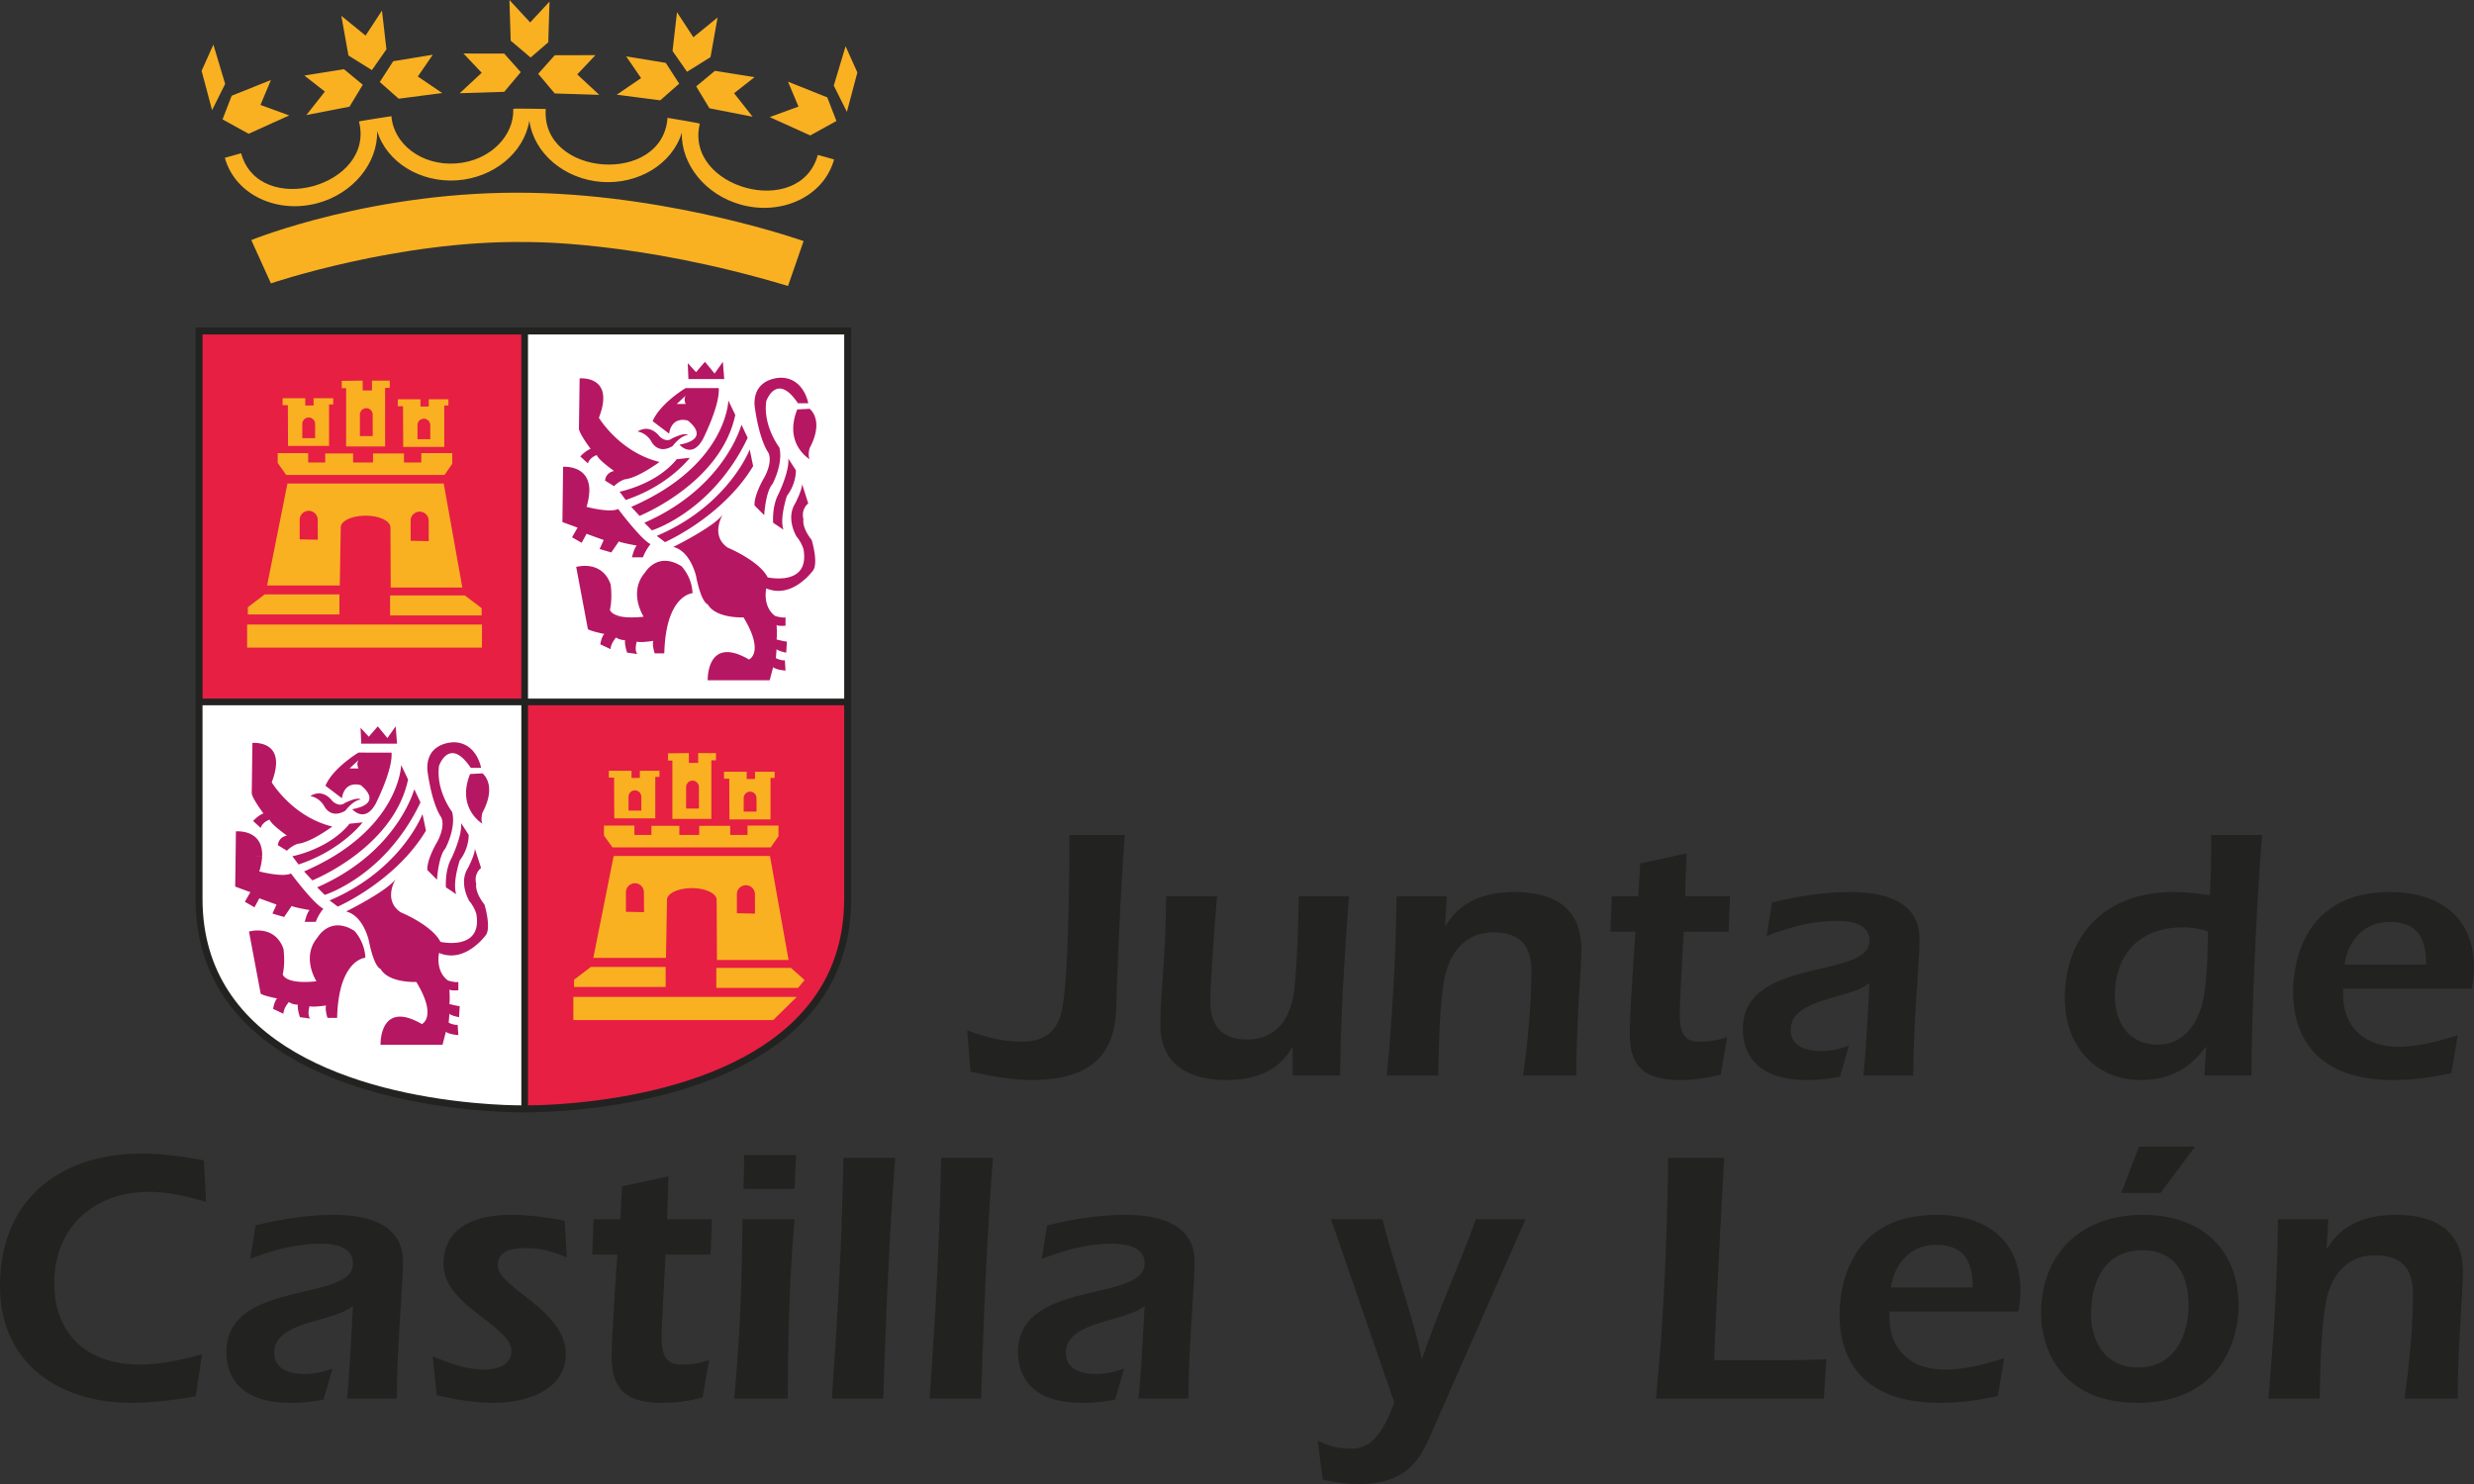
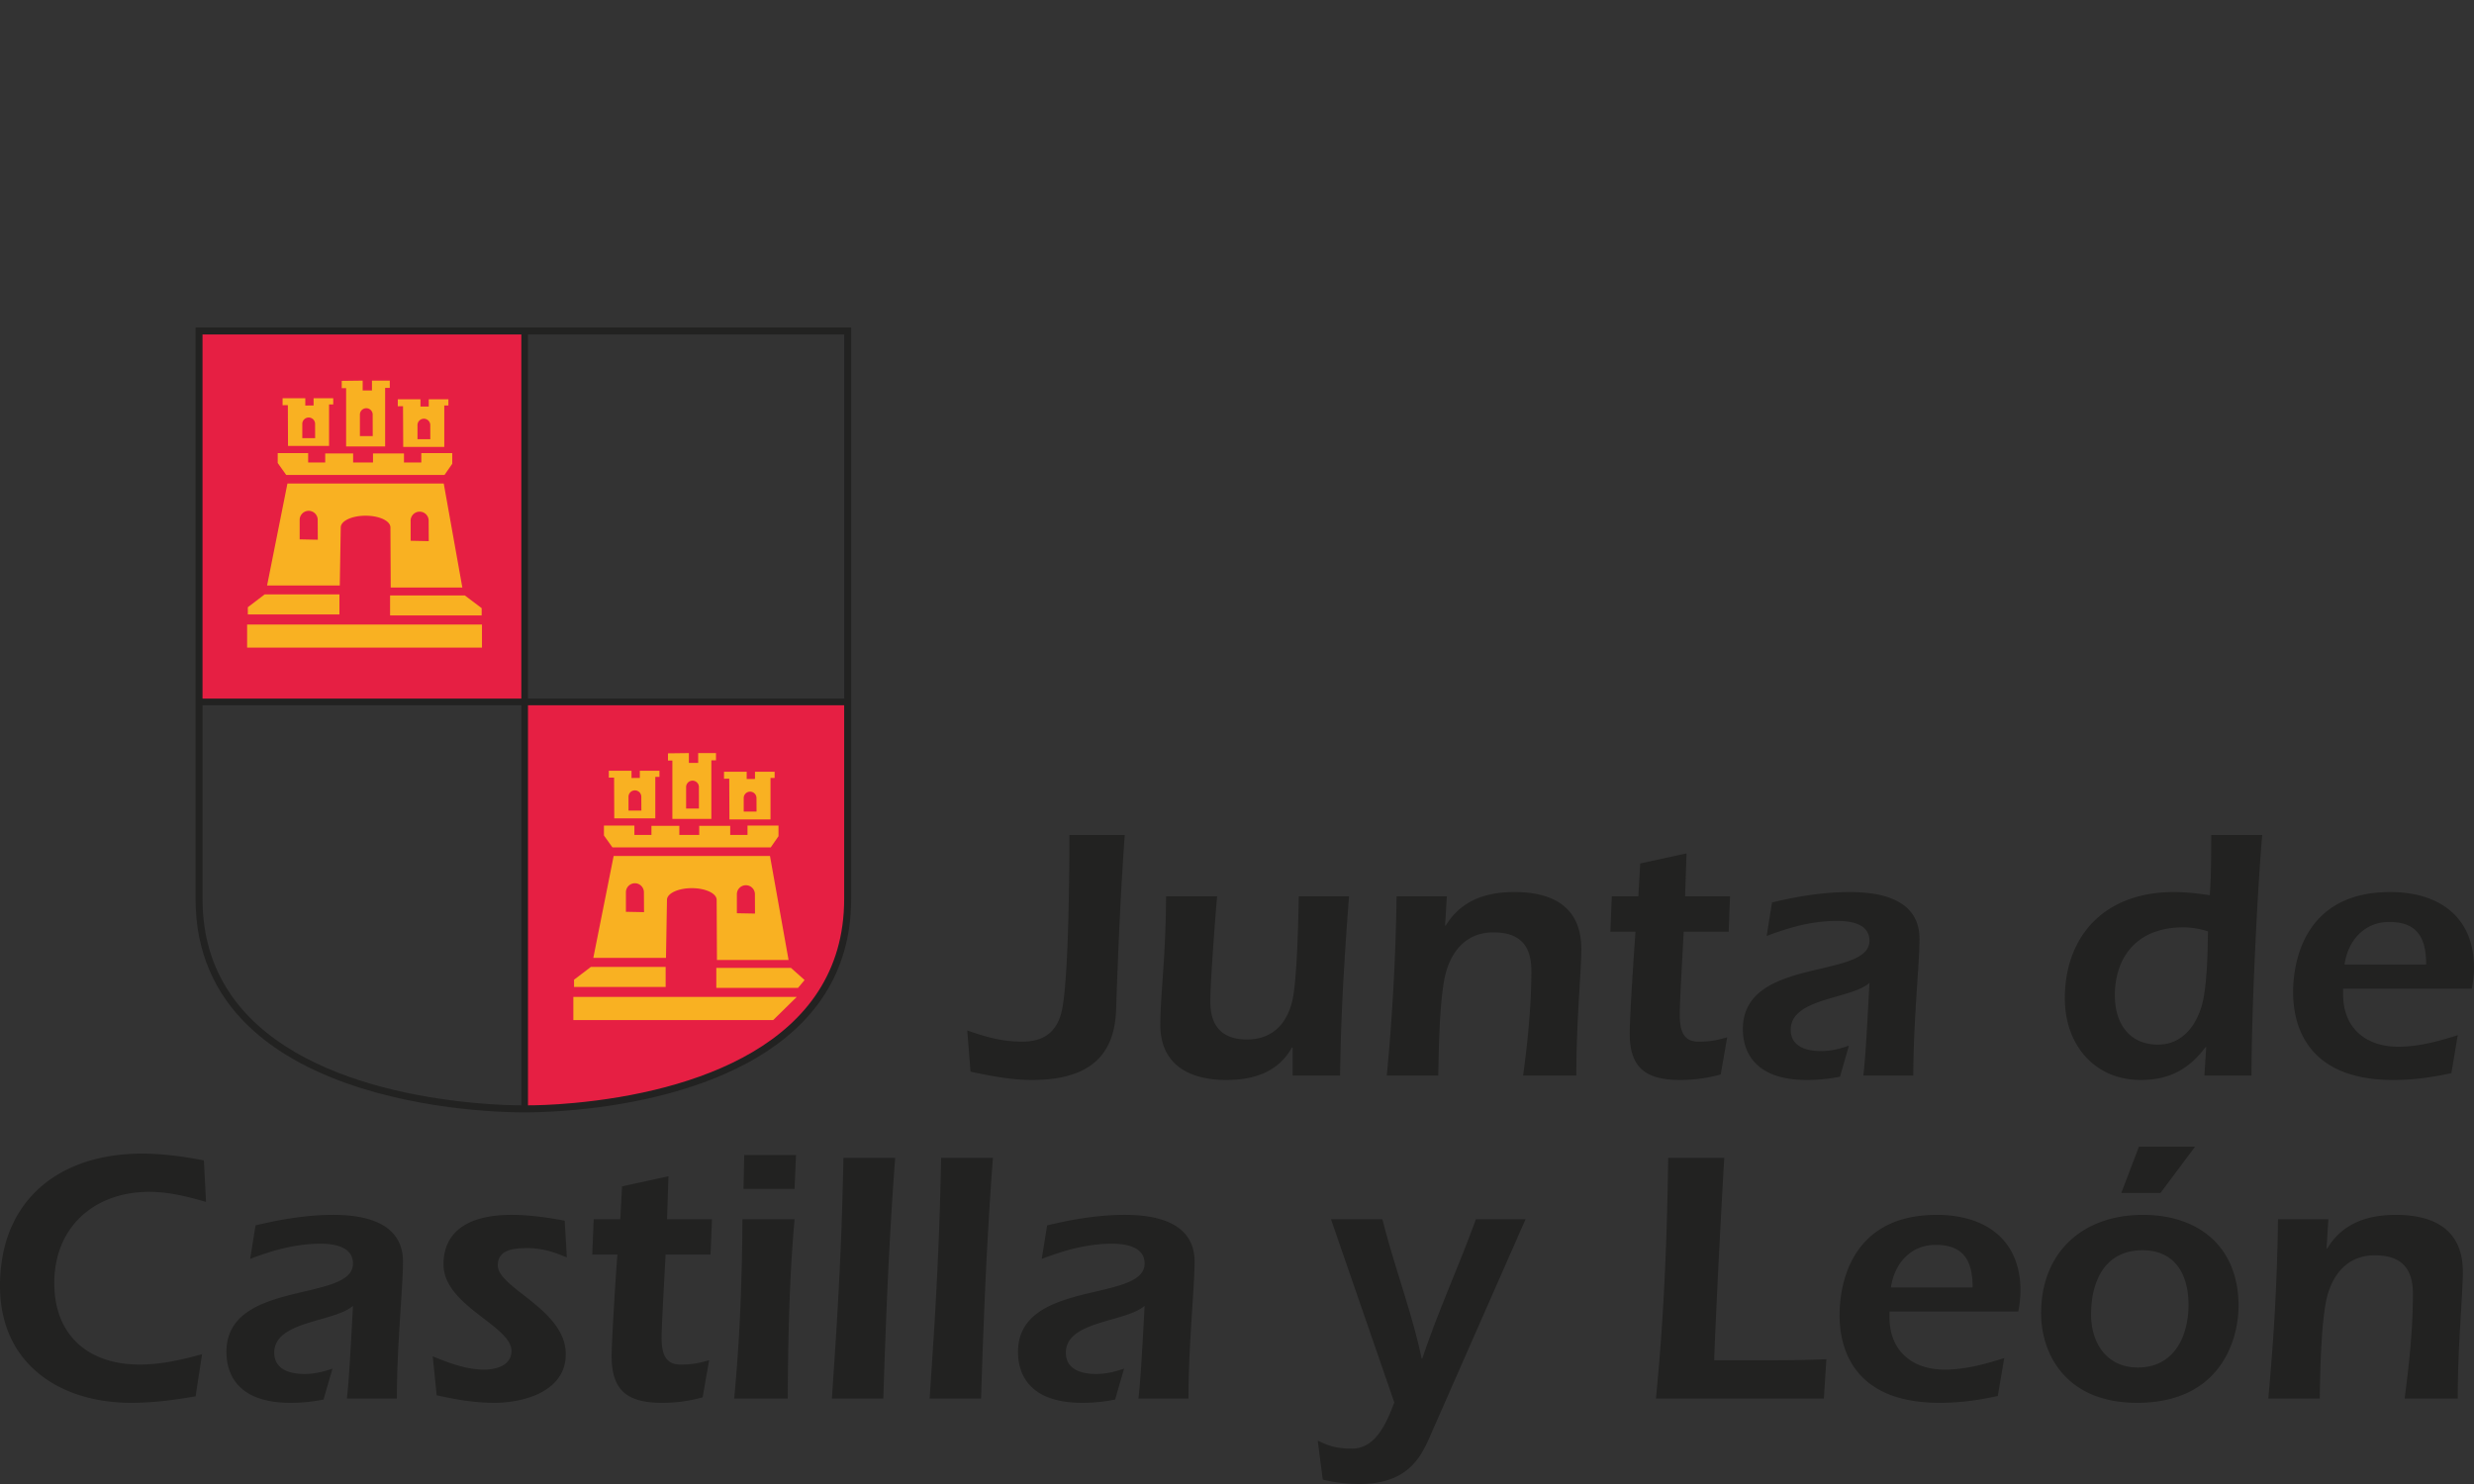
<svg xmlns="http://www.w3.org/2000/svg" width="200" height="120">
  <rect width="100%" height="100%" fill="#333333" stroke="none" />
  <g fill="none" fill-rule="evenodd">
    <g fill="#222221">
      <path d="M16.48 93.834c-1.656-.32-3.342-.551-4.998-.551C4.824 93.283 0 97.014 0 103.987c0 6.328 4.882 9.448 10.579 9.448 1.833 0 3.546-.232 5.234-.523l.523-3.412c-1.629.463-3.342.842-5.058.842-4.126 0-6.89-2.358-6.89-6.586 0-4.553 3.256-7.381 7.674-7.381 1.57 0 3.112.38 4.593.816l-.174-3.357M26.88 110.668c-.728.259-1.483.436-2.268.436-1.16 0-2.441-.354-2.441-1.726 0-2.591 4.855-2.448 6.365-3.786-.262 4.894-.348 6.211-.493 7.496h4.04c0-4.377.495-8.986.495-11.057 0-3.176-3.082-3.794-5.64-3.794-2.122 0-4.214.354-6.278.85l-.437 2.712c1.802-.7 3.72-1.23 5.67-1.23 1.073 0 2.643.21 2.643 1.61 0 3.148-10.231 1.251-10.231 7.144 0 1.312.494 4.112 5.174 4.112.93 0 1.803-.088 2.673-.264l.728-2.503M35.3 112.823c1.513.347 3.082.612 4.652.612 2.44 0 5.785-.937 5.785-3.936 0-3.616-5.496-5.336-5.496-7.176 0-1.252 1.223-1.4 2.415-1.4 1.163 0 2.208.347 3.168.754l-.174-2.97c-1.424-.265-2.878-.47-4.303-.47-3.835 0-5.494 1.605-5.494 3.998 0 3.357 5.494 4.96 5.494 7 0 1.223-1.308 1.515-2.208 1.515-1.424 0-2.82-.523-4.156-1.074l.317 3.147M57.44 101.446l.117-2.855h-3.633l.115-3.473-3.75.815-.145 2.658h-2.15l-.117 2.855h2.035c-.058.645-.466 6.741-.466 8.23 0 2.856 1.365 3.76 4.1 3.76 1.104 0 2.178-.145 3.255-.442l.524-2.999c-.699.177-1.163.347-2.326.347-1.28 0-1.513-.986-1.513-2.215 0-1.02.263-5.424.322-6.68h3.632M60.02 98.59c-.03 4.84-.205 9.685-.668 14.498h4.33c.028-5.865.175-10.182.55-14.497H60.02zm4.213-2.452.117-2.74h-4.185l-.06 2.74h4.128zM71.408 113.088c.205-6.477.465-12.982.96-19.458h-4.186c-.144 7.788-.525 13.477-.931 19.458h4.157M79.31 113.088c.203-6.477.464-12.982.96-19.458H76.08c-.144 7.788-.523 13.477-.928 19.458h4.157M90.872 110.668c-.725.259-1.481.436-2.266.436-1.162 0-2.442-.354-2.442-1.726 0-2.591 4.856-2.448 6.366-3.786-.26 4.894-.351 6.211-.496 7.496h4.043c0-4.377.494-8.986.494-11.057 0-3.176-3.081-3.794-5.639-3.794-2.123 0-4.216.354-6.28.85l-.436 2.712c1.802-.7 3.722-1.23 5.67-1.23 1.073 0 2.644.21 2.644 1.61 0 3.148-10.233 1.251-10.233 7.144 0 1.312.496 4.112 5.177 4.112.929 0 1.798-.088 2.673-.264l.725-2.503M112.718 113.407c-.642 1.692-1.51 3.732-3.433 3.732-1.335 0-1.945-.264-2.758-.645l.406 3.153c.956.232 1.972.353 2.967.353 3.807 0 4.911-2.073 5.637-3.704l7.79-17.705h-4.011c-1.395 3.82-3.055 7.436-4.334 11.261h-.056c-.785-3.742-2.208-7.414-3.17-11.261h-4.158l5.12 14.816M147.646 109.907c-1.829.088-3.691.088-5.554.088h-3.516c.116-3.731.704-14.646.819-16.365h-4.538c-.088 6.504-.346 12.981-.989 19.458h13.575l.203-3.18M163.16 106.054a9.314 9.314 0 0 0 .176-1.687c0-4.145-2.852-6.129-6.773-6.129-6.835 0-7.85 5.457-7.85 8.108 0 2.018.609 7.09 8.08 7.09 1.6 0 3.165-.205 4.708-.552l.522-3.065c-1.566.496-3.165.931-4.823.931-2.615 0-4.45-1.515-4.45-4.227v-.469h10.41zm-10.295-1.95c.264-1.897 1.571-3.44 3.609-3.44 2.209 0 2.995 1.195 2.995 3.44h-6.604zM171.488 96.463h3.17l2.79-3.737h-4.537l-1.423 3.737zm1.747 1.775c-4.856 0-8.229 3.004-8.229 7.966 0 3.152 1.89 7.231 7.763 7.231 6.685 0 8.196-5.016 8.196-7.844 0-4.729-3.17-7.353-7.73-7.353zm-.032 2.86c2.647 0 3.719 1.98 3.719 4.405 0 2.596-1.192 5.077-4.098 5.077-2.5 0-3.78-1.957-3.78-4.288 0-2.718 1.131-5.194 4.159-5.194zM188.227 98.59h-4.07c-.088 5.662-.38 10.093-.786 14.498h4.158c.028-1.312.061-5.457.495-7.79.407-2.1 1.654-3.791 3.95-3.791 2.126 0 3.087 1.02 3.087 3.12 0 2.8-.297 5.661-.67 8.46h4.296c0-4.376.412-8.46.412-10.241 0-3.412-2.33-4.608-5.406-4.608-2.357 0-4.334.7-5.554 2.712h-.06l.148-2.36M78.456 86.657c1.63.347 3.315.672 4.969.672 4.799 0 6.689-2.105 6.804-5.721.176-5.22.378-9.657.697-14.089h-4.474c0 1.984-.03 12.166-.67 14.442-.467 1.687-1.629 2.27-3.14 2.27-1.744 0-3.082-.435-4.447-.903l.261 3.329M104.5 86.971h3.834c.06-4.84.346-9.65.725-14.492h-4.065c-.027 1.456-.115 6.24-.467 8.17-.38 2.006-1.57 3.406-3.72 3.406-2.005 0-2.964-1.074-2.964-3.06 0-1.636.437-7.319.552-8.516h-4.128c-.03 5.016-.464 7.965-.464 10.385 0 3.264 2.38 4.465 5.32 4.465 2.266 0 4.214-.645 5.316-2.623h.06v2.265M116.965 72.48H112.9a178.438 178.438 0 0 1-.792 14.492h4.16c.032-1.312.06-5.453.494-7.784.406-2.1 1.658-3.792 3.955-3.792 2.12 0 3.082 1.02 3.082 3.126 0 2.794-.292 5.655-.67 8.45h4.3c0-4.372.407-8.45.407-10.231 0-3.418-2.324-4.608-5.405-4.608-2.351 0-4.33.7-5.554 2.712h-.055l.143-2.365M139.747 75.34l.11-2.86h-3.632l.115-3.473-3.746.816-.148 2.657h-2.148l-.116 2.86h2.033c-.055.64-.467 6.737-.467 8.225 0 2.855 1.368 3.764 4.103 3.764 1.099 0 2.176-.148 3.253-.446l.522-2.999c-.698.172-1.159.348-2.324.348-1.28 0-1.51-.993-1.51-2.216 0-1.02.258-5.424.318-6.676h3.637M149.47 84.551c-.725.265-1.483.441-2.269.441-1.159 0-2.438-.353-2.438-1.72 0-2.596 4.855-2.452 6.366-3.792-.258 4.9-.352 6.212-.494 7.491h4.038c0-4.37.5-8.98.5-11.051 0-3.176-3.083-3.787-5.643-3.787-2.12 0-4.213.347-6.279.842l-.433 2.714c1.801-.7 3.719-1.225 5.663-1.225 1.077 0 2.648.204 2.648 1.604 0 3.154-10.234 1.252-10.234 7.144 0 1.312.494 4.117 5.175 4.117.934 0 1.8-.093 2.675-.264l.725-2.514M178.207 86.971h3.807c0-5.826.55-16.035.868-19.452h-4.126c0 2.541-.027 3.561-.115 4.872-.961-.143-1.918-.258-2.879-.258-5.784 0-8.839 3.698-8.839 8.604 0 3.67 2.33 6.592 6.136 6.592 2.357 0 3.928-.909 5.236-2.656h.055l-.143 2.298zm.285-11.664c-.026 1.72-.054 3.65-.345 5.342-.347 1.917-1.51 3.82-3.692 3.82-2.356 0-3.489-1.753-3.489-3.969 0-3.12 1.803-5.512 5.522-5.512.67 0 1.34.116 2.004.32zM199.824 79.949c.088-.469.176-1.08.176-1.692 0-4.146-2.851-6.124-6.773-6.124-6.83 0-7.85 5.45-7.85 8.108 0 2.012.614 7.088 8.08 7.088 1.604 0 3.17-.209 4.714-.556l.516-3.065c-1.565.496-3.165.932-4.818.932-2.62 0-4.45-1.516-4.45-4.228v-.463h10.405zm-10.29-1.957c.264-1.896 1.572-3.44 3.605-3.44 2.208 0 2.994 1.19 2.994 3.44h-6.599z" />
    </g>
-     <path fill="#FFF" d="M68.738 26.76H42.414v29.998l26.324-.003zM42.414 56.758h-26.11V72.69c0 17.423 26.11 16.976 26.11 16.976V56.758" />
    <path fill="#E61F43" d="M16.092 26.76h26.323v29.998l-26.323-.003zM42.414 56.758h26.113V72.69c0 17.423-26.113 16.976-26.113 16.976V56.758" />
    <path d="m62.505 82.485 1.903-1.87H46.35v1.87h16.155zm-1.478-10.22a.73.73 0 0 0-1.457 0v1.582l1.465.027-.008-1.61zm-8.973-.111a.732.732 0 0 0-.728-.732c-.4 0-.727.331-.727.732v1.577l1.465.028-.01-1.605zm11.892 6.114h-6.038v1.614h6.606l.53-.633-1.098-.98zm-16.175-.083h6.041v1.621h-7.405v-.584l1.364-1.037zm10.188-.557h5.79l-1.503-8.411H49.608l-1.644 8.24h5.874l.081-4.69c0-.524.898-.948 2.007-.948 1.108 0 2.009.424 2.009.947l.024 4.862zm3.196-13.118a.517.517 0 0 0-1.033 0v1.118h1.038l-.005-1.118zm-2.187 1.752h3.321v-3.355h.332v-.504h-1.586v.586l-.672.006v-.587l-1.833-.005v.567l.423-.005.015 3.297zM56.5 63.676a.518.518 0 1 0-1.034 0v1.704h1.037l-.003-1.704zm-2.5-2.76 1.69-.021v.796h.752v-.796h1.438v.586h-.374v4.737h-3.151v-4.717h-.356v-.584zm-5.177 5.842h2.462v.755h1.378v-.733h2.255v.733h1.607v-.733h2.506v.733h1.398v-.755h2.505v.86l-.626.904H49.511l-.688-.964v-.8zm3.02-2.332a.514.514 0 0 0-.517-.514.515.515 0 0 0-.517.514v1.12h1.04l-.006-1.12zm-2.186 1.748h3.318v-3.353h.335v-.498h-1.587v.584l-.671.003v-.585l-1.835-.002v.559h.426l.014 3.292zM19.977 52.367h18.986V50.5H19.977v1.868zm14.676-10.216a.73.73 0 1 0-1.457 0v1.577l1.465.03-.008-1.607zm-8.97-.114a.73.73 0 0 0-.728-.73c-.402 0-.73.329-.73.73v1.577l1.467.03-.01-1.607zm11.893 6.111h-6.041v1.618h7.403v-.588l-1.362-1.03zm-16.179-.083h6.043v1.621h-7.405v-.584l1.362-1.037zm10.189-.557h5.79l-1.503-8.407H23.236l-1.644 8.242h5.876l.078-4.693c0-.527.898-.948 2.01-.948 1.11 0 2.006.421 2.006.948l.024 4.858zm3.197-13.11a.517.517 0 1 0-1.033 0v1.114h1.037l-.004-1.113zm-2.186 1.743h3.319v-3.353h.333v-.501h-1.588v.586l-.67.004v-.589l-1.833-.001v.564l.423-.002.016 3.292zm-2.47-2.582a.517.517 0 1 0-1.032 0v1.703h1.037l-.005-1.703zm-2.5-2.761 1.692-.021v.796h.751v-.796h1.44v.588h-.376V36.1h-3.153v-4.715h-.354v-.587zm-5.177 5.844h2.461v.756h1.38v-.734h2.256v.734h1.607v-.734h2.504v.734h1.4v-.756h2.503v.86l-.625.901H23.137l-.687-.963v-.798zm3.022-2.33a.518.518 0 1 0-1.034 0v1.116h1.038l-.004-1.115zm-2.188 1.745h3.318v-3.353h.336v-.5H25.35v.584l-.67.006v-.589l-1.835-.001v.562l.425-.003.013 3.294z" fill="#F9B122" />
-     <path d="m47.023 43.893.392-.728 1.39.504-.333.725.947.278.61-.893c.17.114 1.448.337 1.448.337-.139.137-.255.474-.323.703h.66l-.66.003c-.042.14-.065.244-.065.244h.89c.03-.085.064-.168.101-.247.221-.483.51-.816.51-.816-.834-.447-2.615-2.846-2.615-2.846-.67.332-2.56-.169-2.56-.169a5.01 5.01 0 0 0 .225-1.24h.003c.064-2.185-2.122-2-2.122-2l-.025 1.976-.03 2.492 1.224.448-.445.783.778.446zm-.112-6.983.615.558c.165-.504.724-.671.724-.671.111.392 1.391 1.285 1.391 1.285-.724.169-.724.782-.724.782l.724.448c.445-.448.89-.557.89-.557 1.057-.114 2.785-1.4 2.785-1.4-3.23-.781-4.901-3.574-4.901-3.574 1.338-3.464-1.558-3.183-1.558-3.183l-.056 4.076c.056.45.946 1.62.946 1.62-.444.17-.836.616-.836.616zm5.735-1.229s.502 1.116 1.728.39c0 0 .611-.837 1.224-.893 0 0-.11-.281-1.282.279 0 0-.389.393-1-.167 0 0-.725-1.061-1.78-.393 0 0 .666.056 1.11.784zm13.218 9.138c-.08-.601-.245-1.15-.245-1.15-.835-1.061-.667-1.675-.667-1.675-.224-.837.388-1.286.388-1.286l-.314-.984-.185-.58c0 .156-.054.365-.128.58-.166.477-.43.984-.43.984-.78 1.23.111 2.68.111 2.68.39.45.558 1.006.558 1.006.027.152.044.293.053.425.172 2.574-2.948 1.868-2.948 1.868-.378-.76-1.364-1.427-2.146-1.868a11.208 11.208 0 0 0-1.083-.535c-1.448-1.006-.39-2.682-.39-2.682-.724 1.006-4.008 2.625-4.008 2.625.387.093.702.319.955.592.65.711.883 1.755.883 1.755.442 2.235.943 2.29.943 2.29.46.805 1.658 1.004 2.359 1.05h3.545c-.229-.035-.447-.1-.447-.1-1.058-.781-.723-2.237-.723-2.237 2.115.896 3.786-1.452 3.786-1.452.201-.279.197-.808.133-1.306zM55.476 31.95c-.053.05-.239.275-.046.714h-.722l.768-.714zm.122 2.053s2.005 1.453-.668 1.955c0 0 1.002 1.175 1.893-.446 0 0 1.392-2.739 1.281-4.133H55.43s-2.058 1.227-2.671 2.68l1.336 1.006s.111-1.397 1.503-1.062zm-3.452 12.29c-1.392 1.62-.111 3.574-.111 3.574-.2.025-.386.038-.558.047h.068-.068a6.95 6.95 0 0 1-.801 0h-3.33l.18.961c.221.166 1.335.392 1.335.392-.222.166-.334.835-.334.835l.835.39c0-.445.445-.947.445-.947.28.221.724.221.724.221-.054.392.167 1.009.167 1.009l.837.11c-.279-.278-.058-1.006-.058-1.006.28.113 1.337-.056 1.337-.056-.111.335.111 1.007.111 1.007h.778c.034-1.28.21-2.222.456-2.916h.002c.666-1.886 1.826-1.946 1.826-1.946a3.514 3.514 0 0 0-.89-2.178c-1.949-1.229-2.95.503-2.95.503zm-2.84 3.017c.222-.95.056-2.067.056-2.067-.723-2.012-2.782-1.398-2.782-1.398l.766 4.069 3.33-.003c-1.267-.088-1.37-.601-1.37-.601zm6.459-12.29-1.057.113c-1.43 1.767-3.795 2.431-4.448 2.588h-.01a2.66 2.66 0 0 1-.164.035l.501.674c.62-.21 1.182-.45 1.689-.705h.001c2.356-1.19 3.488-2.706 3.488-2.706zm2.557 2.703c-1.167 1.249-2.858 2.603-5.23 3.609l.668.505s3.104-1.351 5.602-4.114a13.247 13.247 0 0 0 1.524-2.031l-.277-1.343s-.601 1.577-2.285 3.374h-.002zm-2.133 0h-.003c-1.06.916-2.403 1.807-4.096 2.548l.613.615s2.355-.725 4.746-3.163h.001a15.902 15.902 0 0 0 2.992-4.322l-.502-1.06s-.732 2.782-3.75 5.382zm7.674.002c.518-.88.476-1.7.476-1.7l-.614-.947c.09.801-.46 2.14-.687 2.645l-.091.203c-.557 1.004-.445 2.345-.445 2.345l.834.56c-.333-.893.28-2.738.28-2.738.094-.121.175-.245.247-.368zm-2.864 1.15.779.781s.067-1.133.352-1.933c.086-.236.19-.44.315-.58 0 0 .891-1.62.558-2.96 0 0-1.337-1.732-1.058-3.742 0 0 .834-2.404 2.56.165h.835s-.333-2.01-2.17-2.064c0 0-2.284-.058-2.171 2.231 0 0 .277 2.46 1.058 3.745 0 0 .501.56-.224 2.012 0 0-.342.557-.588 1.193h.443-.443c-.15.39-.268.813-.246 1.151zm4.451-3.742c-.163-.337 0-.893 0-.893 1.226-2.292 0-3.186 0-3.186l-1 .056c-1.114 2.793 1 4.023 1 4.023zm-6.902-6.482-.11-1.395-.67.95-.778-.95-.722.837-.67-.727.056 1.285h2.894zm-5.067 9.072h.816-.816c-.716.438-1.528.864-2.449 1.264l.67.727s1.628-.652 3.41-1.99c1.794-1.348 3.742-3.392 4.328-6.168l-.558-1.171s-.086 4.075-5.401 7.338zm6.627 10.202c1.725 2.85.445 3.406.445 3.406-3.452-2.012-3.342 1.676-3.342 1.676h5.012l.279-1.062c.222.224 1.001.28 1.001.28l-.056-.836c-.277.055-.723-.168-.723-.168l.055-.728c.168.168.78.282.78.282l.056-.896c-.168 0-.836-.169-.836-.169.057-.391 0-1.17 0-1.17.168.113.724.054.724.054v-.67c-.103.023-.247.011-.388-.01H59.57c.32.021.538.01.538.01zM29.024 61.43c-.052.049-.238.275-.043.71h-.724l.767-.71zm.123 2.053s2.004 1.451-.668 1.953c0 0 1.002 1.174 1.894-.448 0 0 1.392-2.732 1.28-4.132H28.98s-2.061 1.232-2.672 2.682l1.336 1.01s.11-1.4 1.502-1.065zm2.95-3.351-.11-1.398-.67.948-.777-.948-.725.838-.668-.722.057 1.282h2.893zm7.315 14.161a7.982 7.982 0 0 0-.245-1.146c-.833-1.064-.666-1.676-.666-1.676-.224-.838.389-1.284.389-1.284l-.316-.98-.185-.586c0 .16-.054.364-.126.585-.165.474-.432.981-.432.981-.778 1.223.112 2.68.112 2.68.39.445.558 1.007.558 1.007.028.15.043.287.054.419.172 2.575-2.949 1.869-2.949 1.869-.38-.761-1.363-1.428-2.144-1.869a12.39 12.39 0 0 0-1.084-.53c-1.449-1.008-.39-2.683-.39-2.683-.726 1.003-4.009 2.623-4.009 2.623.387.094.703.321.955.59.651.712.88 1.759.88 1.759.448 2.237.948 2.293.948 2.293.458.804 1.656 1.003 2.357 1.047h3.546c-.23-.033-.448-.104-.448-.104-1.058-.778-.723-2.233-.723-2.233 2.116.899 3.786-1.45 3.786-1.45.202-.275.198-.81.132-1.312zM26.197 65.16s.502 1.119 1.726.391c0 0 .612-.838 1.224-.893 0 0-.11-.28-1.28.276 0 0-.391.39-1.004-.166 0 0-.724-1.062-1.78-.39 0 0 .67.054 1.114.782zm-5.624 8.208.39-.728 1.392.507-.332.727.945.277.611-.893c.167.11 1.448.335 1.448.335-.137.138-.255.474-.326.7l.532.006h-.532c-.04.138-.064.248-.064.248h.892c.03-.088.064-.17.1-.248h.001c.222-.486.51-.816.51-.816-.834-.446-2.617-2.85-2.617-2.85-.666.331-2.56-.165-2.56-.165.148-.49.219-.91.228-1.262h-2.144l-.033 2.486 1.226.452-.445.776.778.448zm-1.502-6.141-.024 1.98 2.144-.006c.062-2.184-2.12-1.974-2.12-1.974zm1.392-.838.611.557c.167-.502.724-.667.724-.667.113.386 1.393 1.284 1.393 1.284-.725.166-.725.782-.725.782l.725.447c.445-.447.89-.562.89-.562 1.058-.11 2.782-1.394 2.782-1.394-3.227-.783-4.897-3.576-4.897-3.576 1.336-3.462-1.56-3.184-1.56-3.184l-.055 4.075c.055.452.948 1.62.948 1.62-.446.172-.836.618-.836.618zm14.085 3.964.778.782s.068-1.135.356-1.929c.082-.243.187-.447.313-.585 0 0 .891-1.62.558-2.96 0 0-1.336-1.732-1.059-3.741 0 0 .835-2.404 2.562.168h.834s-.333-2.012-2.17-2.067c0 0-2.284-.057-2.172 2.235 0 0 .279 2.457 1.058 3.742 0 0 .5.556-.223 2.012 0 0-.344.556-.59 1.196h.254-.253c-.152.386-.267.805-.246 1.147zm-5.233-3.854-1.058.11c-1.43 1.77-3.797 2.437-4.45 2.592h-.009c-.103.027-.162.038-.162.038l.501.666c.62-.208 1.18-.446 1.686-.699h.002c2.359-1.19 3.49-2.707 3.49-2.707zm8.097 2.707h.002c.516-.882.475-1.699.475-1.699l-.614-.953c.09.805-.461 2.144-.686 2.652a5.127 5.127 0 0 1-.093.198c-.556 1.004-.446 2.349-.446 2.349l.836.556c-.333-.899.28-2.74.28-2.74.091-.12.173-.242.246-.363zm1.59-2.596c-.167-.331 0-.894 0-.894 1.223-2.288 0-3.181 0-3.181L38 62.59c-1.113 2.79 1.004 4.02 1.004 4.02zm-13.306 9.16c-1.393 1.621-.111 3.578-.111 3.578-.201.022-.386.039-.558.044h1.151-1.152a6.455 6.455 0 0 1-.802 0h-.167.167c-1.265-.089-1.367-.601-1.367-.601.222-.954.056-2.073.056-2.073-.725-2.005-2.784-1.388-2.784-1.388l.764 4.062h.001l.18.959c.225.171 1.336.391 1.336.391-.222.165-.333.838-.333.838l.836.397c0-.45.445-.953.445-.953.278.22.723.22.723.22-.055.391.168 1.009.168 1.009l.835.11c-.28-.28-.057-1.003-.057-1.003.279.11 1.336-.056 1.336-.056-.11.331.112 1.004.112 1.004h.778c.032-1.273.21-2.216.457-2.916h.001c.667-1.885 1.825-1.946 1.825-1.946-.055-1.34-.89-2.177-.89-2.177-1.947-1.23-2.95.501-2.95.501zm6.177-6.564c-1.168 1.246-2.859 2.601-5.23 3.605l.666.5s3.103-1.35 5.603-4.105c.55-.612 1.073-1.29 1.524-2.04l-.28-1.339s-.599 1.577-2.283 3.38zm-4.842 0h.816-.816c-.717.435-1.529.86-2.45 1.262l.669.722s1.63-.65 3.412-1.984c1.795-1.35 3.74-3.396 4.327-6.17l-.558-1.174s-.085 4.075-5.4 7.344zm2.709 0h-.003c-1.06.915-2.404 1.802-4.097 2.547l.612.611s2.355-.728 4.747-3.158a15.993 15.993 0 0 0 2.992-4.327l-.501-1.06s-.732 2.78-3.75 5.387zm3.917 10.197c1.726 2.85.446 3.406.446 3.406-3.452-2.011-3.34 1.676-3.34 1.676h5.01l.277-1.059c.224.222 1.003.276 1.003.276l-.057-.837c-.276.055-.722-.165-.722-.165l.055-.723c.167.166.78.276.78.276l.056-.893c-.169 0-.836-.171-.836-.171.055-.391 0-1.169 0-1.169.167.11.724.056.724.056v-.673a1.147 1.147 0 0 1-.388-.01h-3.546c.32.021.538.01.538.01z" fill="#B51762" />
-     <path d="m42.885 4.644-1.6-1.357L41.182 0l1.678 1.815L44.423.13l-.1 3.29-1.438 1.241v-.017zm12.655 1.16-1.172-1.681.361-3.135 1.325 2.022 1.958-1.598-.574 3.208-1.898 1.184zm.74 1.182 1.518-1.258 3.201.511-1.655 1.299 1.495 1.899-3.486-.68-1.073-1.771zm-1.373-.22-1.532 1.347-3.517-.456 1.968-1.34-1.207-1.759 3.202.527 1.086 1.68zm-11.398-.8 1.338-1.499 3.29-.008-1.472 1.558 1.781 1.653-3.601-.113-1.336-1.591zm24.955 3.08-1.06-2.125.954-3.181.952 2.12-.846 3.185zm-.847.74-2.115 1.166-3.278-1.484 2.326-.85-.846-2.013 3.174 1.27.74 1.911zm-35.973-.393c.161 2.219 2.41 4.027 5.223 3.823 2.762-.202 4.708-2.243 4.627-4.415-.001-.043 2.626.01 2.626.01-.399 5.495 9.447 6.212 9.843.718 0 0 2.623.427 2.61.474-1.266 5.211 8.08 7.78 9.543 2.523l1.313.366c-.846 3.044-4.298 4.565-7.555 3.651-2.813-.787-4.81-3.202-4.758-5.808-.78 2.537-3.514 4.19-6.475 3.976-2.99-.218-5.482-2.29-5.847-4.955-.429 2.602-2.886 4.61-5.828 4.825-2.96.213-5.698-1.441-6.476-3.98.054 2.605-1.943 5.023-4.757 5.81-3.256.913-6.708-.607-7.556-3.65l1.313-.368c1.468 5.274 10.867 2.673 9.531-2.566-.009-.033 2.623-.434 2.623-.434zm32.06 13.733c-12.302-3.713-21.184-3.553-21.184-3.553-10.31-.16-20.618 3.34-20.618 3.34l-1.587-3.5s9.992-4.08 22.68-3.82c11.658.239 21.968 3.902 21.968 3.902l-1.259 3.63zM30.066 5.67l-1.898-1.182-.573-3.207 1.959 1.597L30.879.854l.36 3.135-1.173 1.68zm-.739 1.184-1.07 1.77-3.488.68 1.495-1.899-1.659-1.298 3.203-.511 1.52 1.258zm1.374-.223 1.086-1.68 3.2-.525-1.209 1.76 1.971 1.338-3.518.457-1.53-1.35zm11.398-.798-1.336 1.592-3.6.113 1.78-1.652-1.473-1.559 3.288.006 1.34 1.5zM17.144 8.91l-.846-3.184.952-2.12.952 3.18-1.058 2.124zm.846.743.74-1.912 3.172-1.27-.845 2.014 2.326.848-3.28 1.485-2.113-1.165z" fill="#F9B122" />
    <path d="M68.808 26.479v46.21c0 12.243-12.668 16.151-22.289 17.055-2.466.231-4.105.204-4.105.204-.007 0-6.62.116-13.246-1.967-6.616-2.079-13.358-6.389-13.358-15.292V26.48h52.998zM42.146 57.028H16.372v15.661c0 11.923 12.631 15.621 21.957 16.493 1.862.176 3.257.198 3.817.198V57.028zm26.097 0h-25.56V89.38c.556 0 1.938-.022 3.785-.198 9.316-.877 21.775-4.603 21.775-16.493V57.028zm-25.56-.537h25.563V27.044H42.684V56.49zm-26.31 0h25.773V27.044H16.372V56.49z" fill="#222221" />
  </g>
</svg>